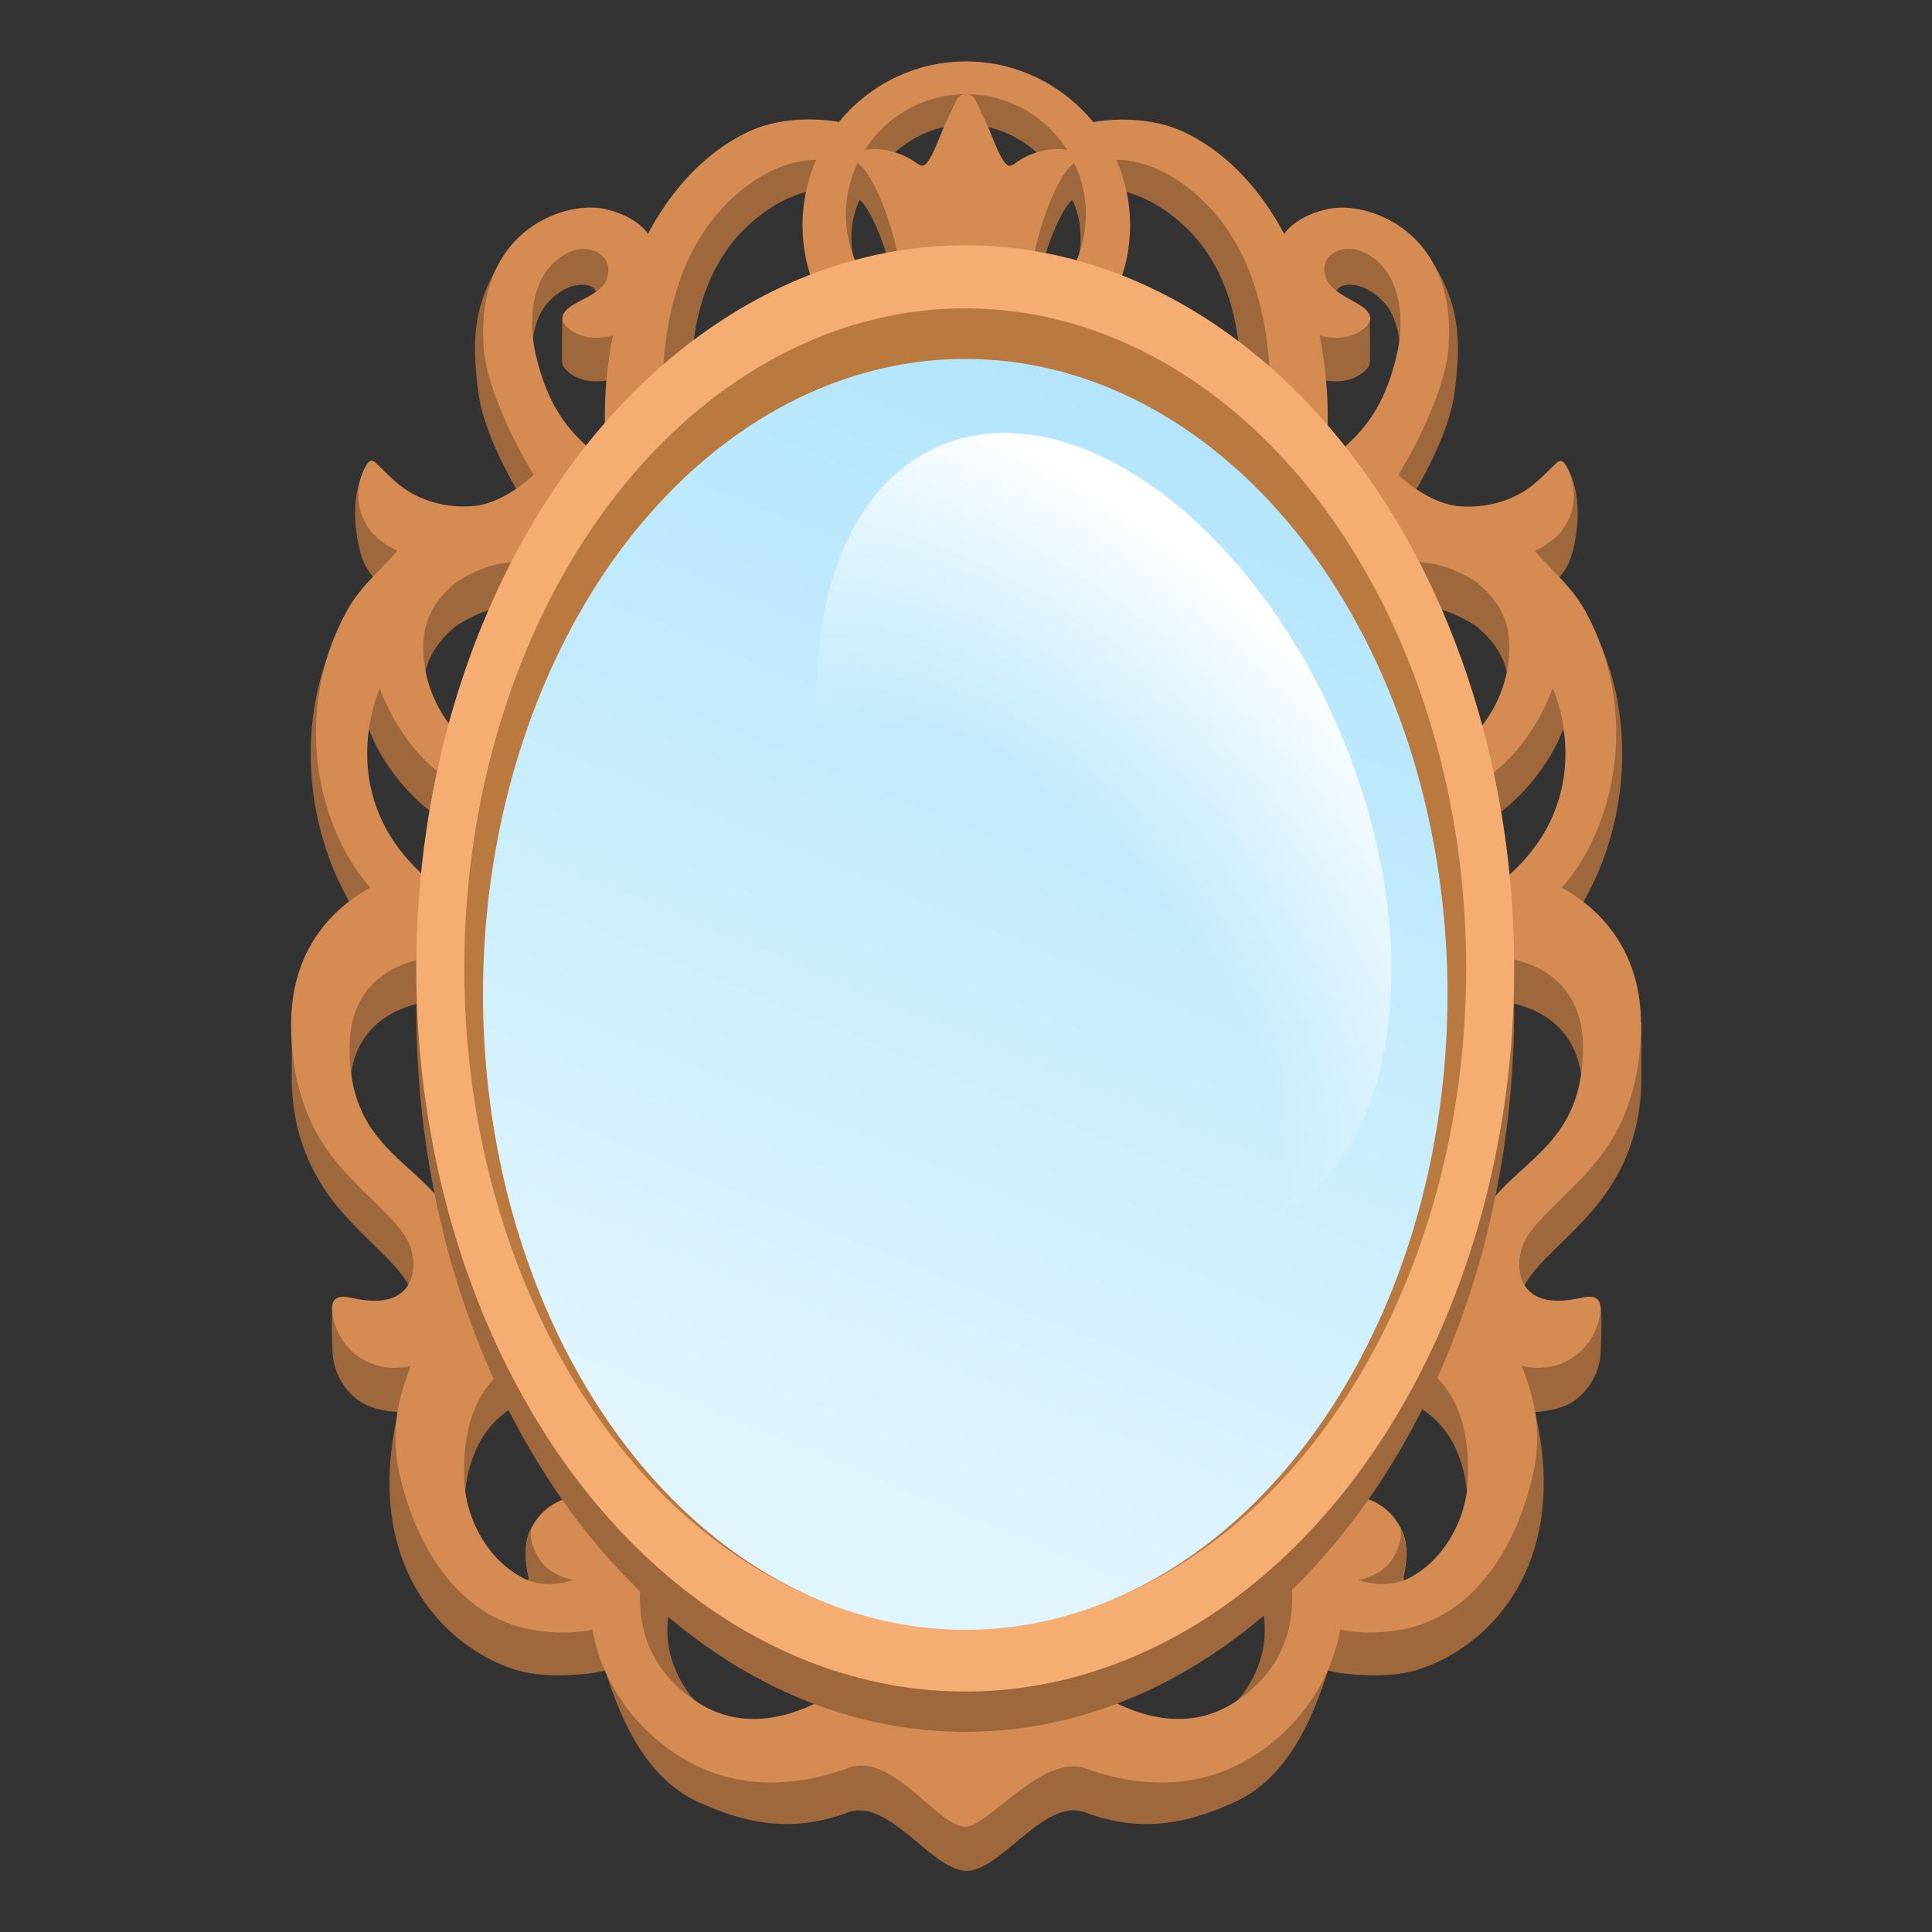
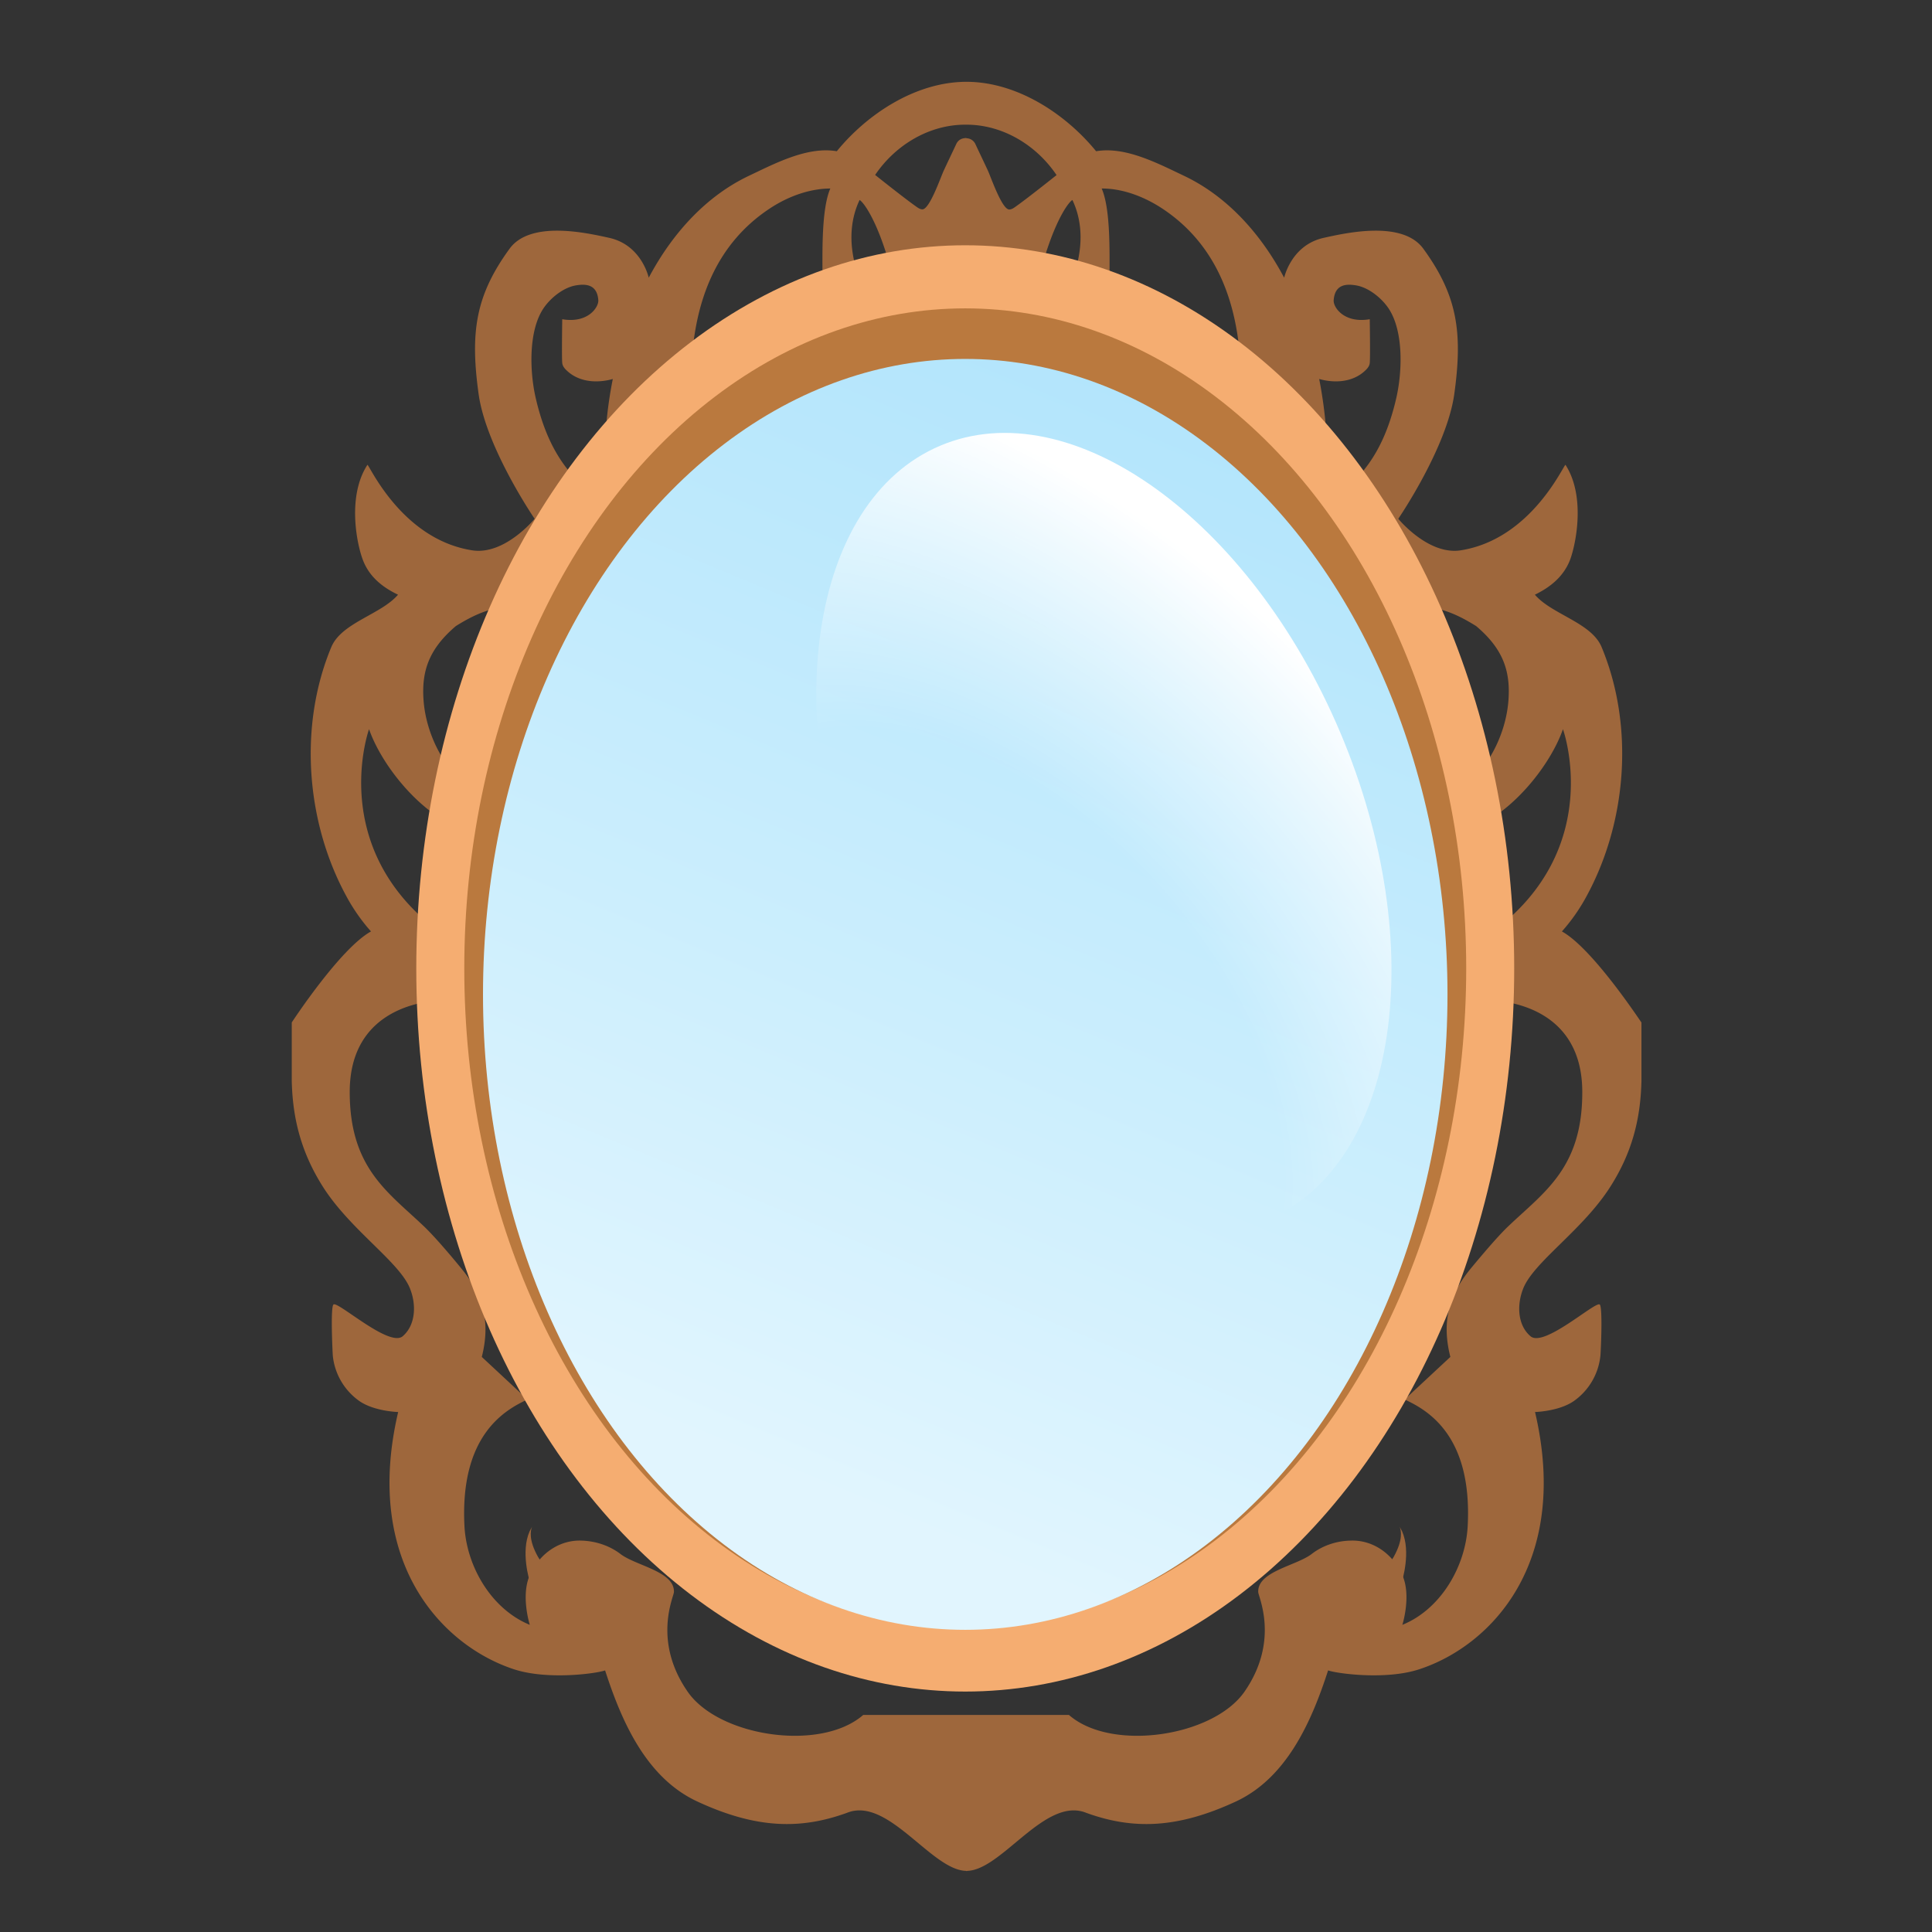
<svg xmlns="http://www.w3.org/2000/svg" width="800px" height="800px" viewBox="0 0 128 128" aria-hidden="true" role="img" class="iconify iconify--noto" preserveAspectRatio="xMidYMid meet">
  <rect x="0" y="0" width="128" height="128" fill="#333333" stroke="none" />
  <path d="M103.48 61.71a12.2 12.2 0 0 0 1.62-2.31c2.7-4.94 3.18-11.32 1.01-16.53c-.67-1.62-3.3-2.16-4.42-3.47c1.05-.51 1.93-1.23 2.35-2.36c.39-1.09 1-4.19-.32-6.24c-.08-.12-2.21 4.91-6.94 5.66c-2.16.34-4.14-2.09-4.14-2.09s3.21-4.69 3.71-8.26c.57-4.11.2-6.54-2.05-9.63c-1.38-1.9-5.12-1.05-6.61-.72c-2.15.48-2.61 2.64-2.61 2.64c-1.66-3.12-3.93-5.46-6.61-6.74c-1.81-.86-3.92-1.97-5.85-1.64c-1.98-2.43-5.18-4.58-8.55-4.6h-.02h-.02h-.04c-3.37.02-6.57 2.17-8.55 4.6c-1.93-.33-4.04.78-5.85 1.64c-2.68 1.28-4.96 3.63-6.61 6.74c0 0-.46-2.16-2.61-2.64c-1.49-.33-5.23-1.18-6.61.72c-2.25 3.09-2.62 5.52-2.05 9.63c.5 3.57 3.71 8.26 3.71 8.26s-1.98 2.43-4.14 2.09c-4.73-.74-6.86-5.78-6.94-5.66c-1.33 2.05-.72 5.15-.32 6.24c.41 1.14 1.3 1.86 2.35 2.36c-1.12 1.31-3.74 1.85-4.42 3.47c-2.17 5.21-1.69 11.59 1.01 16.53c.4.74.94 1.55 1.62 2.31c-2.05 1.13-5.25 6.03-5.25 6.03v3.88c.06 2.59.67 4.8 2.06 7c1.83 2.88 5.06 4.97 5.77 6.74c.43 1.06.39 2.42-.48 3.17c-.9.76-4.33-2.37-4.59-2.1c-.2.2-.06 3.12-.04 3.4a4.2 4.2 0 0 0 1.77 3c.99.68 2.56.72 2.56.72c-2.35 10.02 2.96 15.51 7.69 17.05c2.19.71 5.38.29 6.02.07c1.05 3.24 2.66 7.08 6.1 8.68c3.96 1.84 6.89 1.85 9.91.76c2.72-1.12 5.59 3.78 7.9 3.84v.01h.08v-.01c2.31-.06 5.18-4.96 7.9-3.84c3.02 1.09 5.95 1.08 9.91-.76c3.43-1.6 5.05-5.44 6.1-8.68c.65.22 3.84.64 6.02-.07c4.74-1.54 10.04-7.02 7.69-17.05c0 0 1.57-.04 2.56-.72a4.2 4.2 0 0 0 1.77-3c.03-.28.16-3.2-.04-3.4c-.26-.26-3.69 2.87-4.59 2.1c-.87-.74-.91-2.1-.48-3.17c.71-1.77 3.94-3.86 5.77-6.74c1.4-2.2 2-4.4 2.06-7v-3.88c-.02 0-3.22-4.9-5.27-6.03zM63.95 8.26h.08c2.36 0 4.6 1.31 5.97 3.34c0 0-1.88 1.5-2.67 2.06c-.14.1-.28.21-.45.22c-.49.04-1.24-2.18-1.44-2.6c-.27-.58-.55-1.16-.82-1.74a.665.665 0 0 0-.59-.38v-.02c-.01 0-.02.01-.02.01c-.01 0-.02-.01-.02-.01c-.01 0-.02.01-.02.01c-.01 0-.02-.01-.02-.01v.01c-.24.01-.47.13-.59.38c-.27.58-.55 1.16-.82 1.74c-.2.41-.95 2.63-1.44 2.6c-.17-.01-.31-.12-.45-.22c-.79-.56-2.67-2.06-2.67-2.06c1.37-2.02 3.61-3.33 5.97-3.33zm-7 4.99c.33.18 1.64 2.02 2.58 6.79l4.45-.06h.04l4.45.06c.94-4.76 2.25-6.61 2.58-6.79c.49 1.03.76 2.45.31 4.25c-1.06 4.25-2.97 7.54-7.34 7.55h-.04c-4.37-.01-6.28-3.3-7.34-7.55c-.45-1.8-.18-3.22.31-4.25zm42.94 68.03c-.73.7-1.84 2.03-2.43 2.74c-1.12 1.37-2.08 3.09-1.37 5.88l-3.03 2.82c1.62.74 4.48 2.47 4.18 8.36c-.13 2.68-1.77 5.53-4.33 6.57c0 0 .61-1.92 0-3.29c-.66-1.47-2-2.35-3.44-2.29c-.95.02-1.86.34-2.56.88c-1.02.79-3.6 1.15-3.55 2.53c.01.31 1.43 3.23-.91 6.6c-2.07 2.98-8.82 4-11.63 1.54H57.19c-2.82 2.46-9.57 1.44-11.63-1.54c-2.34-3.37-.92-6.29-.91-6.6c.05-1.38-2.53-1.74-3.55-2.53c-.71-.54-1.62-.85-2.56-.88c-1.44-.06-2.78.82-3.44 2.29c-.61 1.37 0 3.29 0 3.29c-2.56-1.05-4.2-3.89-4.33-6.57c-.29-5.89 2.56-7.62 4.18-8.36l-3.03-2.82c.71-2.79-.25-4.51-1.37-5.88c-.58-.71-1.7-2.04-2.43-2.74c-2.39-2.29-4.95-3.87-4.95-8.93c0-5.61 5.07-5.97 5.67-6.05l.34-4.51c-7.57-5.58-4.73-13.48-4.73-13.48c.77 2.2 2.93 4.99 5.29 6.23l1.45-2.35c-1.65-1.02-2.97-3.47-3.13-5.82c-.14-1.96.4-3.41 2.14-4.89c1.9-1.19 3.18-1.48 5.7-1.34l4.66-6.1c-.25-.28-.57-.57-.93-.91c-1.44-1.31-3.19-2.65-4.14-6.77c-.39-1.7-.49-4.34.47-5.86c.45-.71 1.33-1.44 2.18-1.59c.64-.11 1.42-.1 1.5.98c.03.46-.68 1.55-2.39 1.26c0 0-.04 2.55 0 2.9c.02.19.14.35.28.48c.82.8 2.03.87 3.07.58c-.46 2.3-.63 4.67-.49 6.99l6.03-1.18c-.18-3.06-2.02-12.49 4.79-17.06c1.47-.99 2.94-1.37 4.08-1.37c-.58 1.33-.52 4.13-.52 5.67c0 5.97 3.52 10.46 9.47 10.49h.08c5.95-.02 9.47-4.52 9.47-10.49c0-1.54.06-4.34-.52-5.67c1.14-.01 2.6.38 4.08 1.37c6.81 4.57 4.97 14 4.79 17.06l6.03 1.18c.14-2.32-.04-4.69-.49-6.99c1.04.29 2.25.22 3.07-.58c.14-.13.26-.29.28-.48c.04-.35 0-2.9 0-2.9c-1.71.29-2.43-.8-2.39-1.26c.08-1.08.86-1.09 1.5-.98c.85.15 1.73.88 2.18 1.59c.96 1.52.86 4.16.47 5.86c-.94 4.11-2.7 5.46-4.14 6.77c-.36.33-.68.63-.93.91l4.66 6.1c2.52-.13 3.8.15 5.7 1.34c1.75 1.48 2.28 2.93 2.14 4.89c-.16 2.35-1.48 4.8-3.13 5.82l1.45 2.35c2.36-1.24 4.52-4.03 5.29-6.23c0 0 2.85 7.9-4.73 13.48l.34 4.51c.6.08 5.67.44 5.67 6.05c.01 5.06-2.55 6.64-4.94 8.93z" fill="#9e673c" />
-   <path d="M106.66 75.71c1.48-2.34 2.06-5.09 2.06-7.84c0-4.79-2.58-7.59-5.25-9.06a12.2 12.2 0 0 0 1.62-2.31c2.7-4.94 2.64-11.28-.15-16.17c-.87-1.52-2.14-2.52-3.25-3.83c1.05-.51 1.93-1.23 2.35-2.36c.39-1.09.27-2.35-.32-3.34c-.07-.12-.18-.26-.32-.26c-.12 0-.22.08-.31.16c-.58.55-1.13 1.14-1.77 1.61c-1.29.94-2.94 1.34-4.53 1.24c-2.18-.14-4.14-2.09-4.14-2.09s3.06-4.89 3.32-8.48c.29-4.01-1.19-6.24-2.49-7.4c-1.74-1.57-4.06-2.06-5.55-1.72c-2.15.48-2.85 1.64-2.85 1.64c-1.66-3.12-3.93-5.46-6.61-6.74c-1.81-.86-4.11-1-6.04-.67c-2.01-2.45-5.04-4.02-8.43-4.02s-6.42 1.57-8.42 4.01c-1.93-.33-4.23-.2-6.04.67c-2.68 1.28-4.96 3.63-6.61 6.74c0 0-.69-1.16-2.85-1.64c-1.49-.33-3.81.16-5.55 1.72c-1.29 1.16-2.77 3.39-2.49 7.4c.26 3.6 3.32 8.48 3.32 8.48s-1.96 1.96-4.14 2.09c-1.6.1-3.24-.3-4.53-1.24c-.65-.47-1.19-1.07-1.77-1.61c-.09-.08-.19-.17-.31-.16c-.14.01-.25.14-.32.26c-.6.99-.72 2.25-.32 3.34c.41 1.14 1.3 1.86 2.35 2.36c-1.12 1.31-2.38 2.31-3.25 3.83c-2.79 4.89-2.85 11.23-.15 16.17c.4.74.94 1.55 1.62 2.31c-2.67 1.47-5.25 4.27-5.25 9.06c0 2.75.58 5.51 2.06 7.84c1.83 2.88 5.06 4.97 5.77 6.74c.43 1.06.39 2.42-.48 3.17c-.9.76-2.23.62-3.39.37c-.36-.08-.79-.14-1.06.12c-.2.2-.21.52-.18.8a4.2 4.2 0 0 0 1.77 3c.99.68 2.28.9 3.43.58c-.33 1.07-1.56 3.58-.73 7.22c.97 4.28 3.38 8.61 7.55 9.97c2.19.71 4.57.5 5.22.28c.63 3.71 3.15 7.05 6.5 8.83c3.55 1.89 7.3 1.49 10.32.4c3.03-1.28 6.11 3.98 7.95 3.84c1.53-.12 5.15-4.9 7.95-3.84c3.02 1.09 6.77 1.49 10.32-.4c3.34-1.78 5.87-5.12 6.5-8.83c.65.22 3.03.43 5.22-.28c4.17-1.36 6.58-5.69 7.55-9.97c.83-3.64-.4-6.15-.73-7.22c1.16.32 2.45.1 3.43-.58a4.2 4.2 0 0 0 1.77-3c.03-.28.01-.6-.18-.8c-.26-.26-.69-.2-1.06-.12c-1.15.24-2.49.39-3.39-.37c-.87-.74-.91-2.1-.48-3.17c.69-1.76 3.92-3.85 5.74-6.73zM56.82 10.79c.03.03.06.05.09.08c.94.72 2.18 3.79 2.61 6.26l4.48-.06l4.47.06c.43-2.47 1.67-5.55 2.61-6.26c.03-.02.06-.05.09-.08c.49 1.03.77 2.18.77 3.4c0 4.38-3.57 7.95-7.95 7.95s-7.95-3.57-7.95-7.95c.01-1.21.29-2.36.78-3.4zM64 6.24c2.82 0 5.29 1.48 6.7 3.69c-.21-.04-.42-.07-.63-.06c-.97.01-1.93.33-2.73.89c-.14.1-.28.21-.45.22c-.49.04-1.24-2.18-1.44-2.6c-.27-.58-.55-1.16-.82-1.74a.679.679 0 0 0-.63-.4c-.25 0-.51.13-.63.4c-.27.58-.55 1.16-.82 1.74c-.2.41-.95 2.63-1.44 2.6c-.17-.01-.31-.12-.45-.22c-.79-.56-1.76-.87-2.73-.89c-.21 0-.43.02-.63.06c1.41-2.21 3.88-3.69 6.7-3.69zm35.89 72.14c-.73.7-1.84 2.03-2.43 2.74c-1.12 1.37-2.08 3.09-1.37 5.88l-3.03 2.82c1.62.74 4.48 2.47 4.18 8.36c-.13 2.68-1.77 5.53-4.33 6.57c0 0 .61-1.92 0-3.29c-.66-1.47-2-2.35-3.44-2.29c-.95.02-1.86.34-2.56.88c-1.02.79-1.58 2.03-1.53 3.4c.01.31.06.62.13.92c.48 3.61-.73 6.45-3.7 8.4c-3.78 2.47-8.17.41-10.99-2.05H57.19c-2.82 2.46-7.21 4.52-10.99 2.05c-2.97-1.95-4.18-4.79-3.7-8.4c.07-.3.12-.61.13-.92c.05-1.38-.51-2.62-1.53-3.4c-.71-.54-1.62-.85-2.56-.88c-1.44-.06-2.78.82-3.44 2.29c-.61 1.37 0 3.29 0 3.29c-2.56-1.05-4.2-3.89-4.33-6.57c-.29-5.89 2.56-7.62 4.18-8.36L31.91 87c.71-2.79-.25-4.51-1.37-5.88c-.58-.71-1.7-2.04-2.43-2.74c-2.39-2.29-4.95-3.87-4.95-8.93c0-5.61 5.07-5.97 5.67-6.05l.34-4.51c-7.57-5.58-4-13.3-4-13.3c.77 2.2 2.47 4.76 4.57 6.06l1.45-2.35c-1.65-1.02-2.97-3.47-3.13-5.82c-.14-1.96.4-3.41 2.14-4.89c1.9-1.19 3.18-1.48 5.7-1.34l4.66-6.1c-.25-.28-.57-.57-.93-.91c-1.44-1.31-3.19-2.65-4.14-6.77c-.39-1.7-.37-3.83.6-5.35c.45-.71 1.33-1.44 2.18-1.59c1.27-.23 2.45.69 1.9 2.02c-.35.85-1.52 1.19-2.37 1.76c-.29.2-.58.5-.54.85c.02.19.14.35.28.48c.82.8 2.03.87 3.07.58c-.46 2.3-.63 4.67-.49 6.99l3.86-.23c-.18-3.06-.79-12.45 6.02-17.02c1.47-.99 2.94-1.37 4.08-1.37c-.58 1.33-.91 2.79-.91 4.33c0 5.98 4.87 10.85 10.85 10.85s10.85-4.87 10.85-10.85c0-1.54-.33-3-.91-4.33c1.14-.01 2.6.38 4.08 1.37c6.81 4.57 6.2 13.96 6.02 17.02l3.86.23c.14-2.32-.04-4.69-.49-6.99c1.04.29 2.25.22 3.07-.58c.14-.13.26-.29.28-.48c.04-.35-.25-.65-.54-.85c-.85-.57-2.01-.98-2.36-1.83c-.55-1.33.61-2.18 1.89-1.96c.85.15 1.73.88 2.18 1.59c.96 1.52.99 3.65.6 5.35c-.94 4.11-2.7 5.46-4.14 6.77c-.36.33-.68.63-.93.91l4.66 6.1c2.52-.13 3.8.15 5.7 1.34c1.75 1.48 2.28 2.93 2.14 4.89c-.16 2.35-1.48 4.8-3.13 5.82l1.45 2.35c2.1-1.3 3.8-3.86 4.57-6.06c0 0 3.57 7.73-4 13.3l.34 4.51c.6.08 5.67.44 5.67 6.05c-.04 5.07-2.6 6.65-4.99 8.94z" fill="#d68b52" />
-   <ellipse cx="63.95" cy="66.83" rx="36.37" ry="47.91" fill="#9e673c" />
  <ellipse cx="63.95" cy="64.16" rx="36.37" ry="47.91" fill="#f5ad71" />
  <radialGradient id="IconifyId17ecdb2904d178eab14151" cx="66.033" cy="55.247" r="64.491" gradientTransform="matrix(1 0 0 .909 0 7.942)" gradientUnits="userSpaceOnUse">
    <stop offset=".368" stop-color="#e1f5fe" />
    <stop offset=".519" stop-color="#cfeffd" />
    <stop offset=".82" stop-color="#a0dffb" />
    <stop offset="1" stop-color="#81d4fa" />
  </radialGradient>
-   <ellipse cx="63.95" cy="64.16" rx="33.17" ry="43.7" fill="url(#IconifyId17ecdb2904d178eab14151)" />
  <ellipse cx="63.95" cy="64.16" rx="33.19" ry="43.73" fill="#ba793e" />
  <linearGradient id="IconifyId17ecdb2904d178eab14152" gradientUnits="userSpaceOnUse" x1="79.696" y1="27.817" x2="48.681" y2="102.793">
    <stop offset="0" stop-color="#b3e5fc" />
    <stop offset=".528" stop-color="#cbeefd" />
    <stop offset=".928" stop-color="#e1f5fe" />
  </linearGradient>
  <ellipse cx="63.95" cy="65.88" rx="31.95" ry="42.1" fill="url(#IconifyId17ecdb2904d178eab14152)" />
  <path d="M35.64 103.14c-.63-1.13-.49-1.74-.39-1.99c-.05.1-.11.2-.16.3c-.61 1.37 0 3.29 0 3.29c1.45.51 2.9-.07 2.9-.07s-1.62-.21-2.35-1.53z" fill="#9e673c" />
  <path d="M92.34 103.14c.63-1.13.49-1.74.39-1.99c.05.1.11.2.16.3c.61 1.37 0 3.29 0 3.29c-1.45.51-2.9-.07-2.9-.07s1.62-.21 2.35-1.53z" fill="#9e673c" />
  <radialGradient id="IconifyId17ecdb2904d178eab14153" cx="63.508" cy="66.294" r="53.09" gradientTransform="matrix(.721 .767 -.458 .466 49.895 -10.631)" gradientUnits="userSpaceOnUse">
    <stop offset=".433" stop-color="#ffffff" stop-opacity="0" />
    <stop offset=".951" stop-color="#ffffff" />
  </radialGradient>
  <path d="M88.8 48.54c5.99 14.16 3.83 28.6-4.82 32.26c-8.65 3.66-20.52-4.85-26.51-19.01s-3.83-28.6 4.82-32.26s20.52 4.85 26.51 19.01z" fill="url(#IconifyId17ecdb2904d178eab14153)" />
</svg>